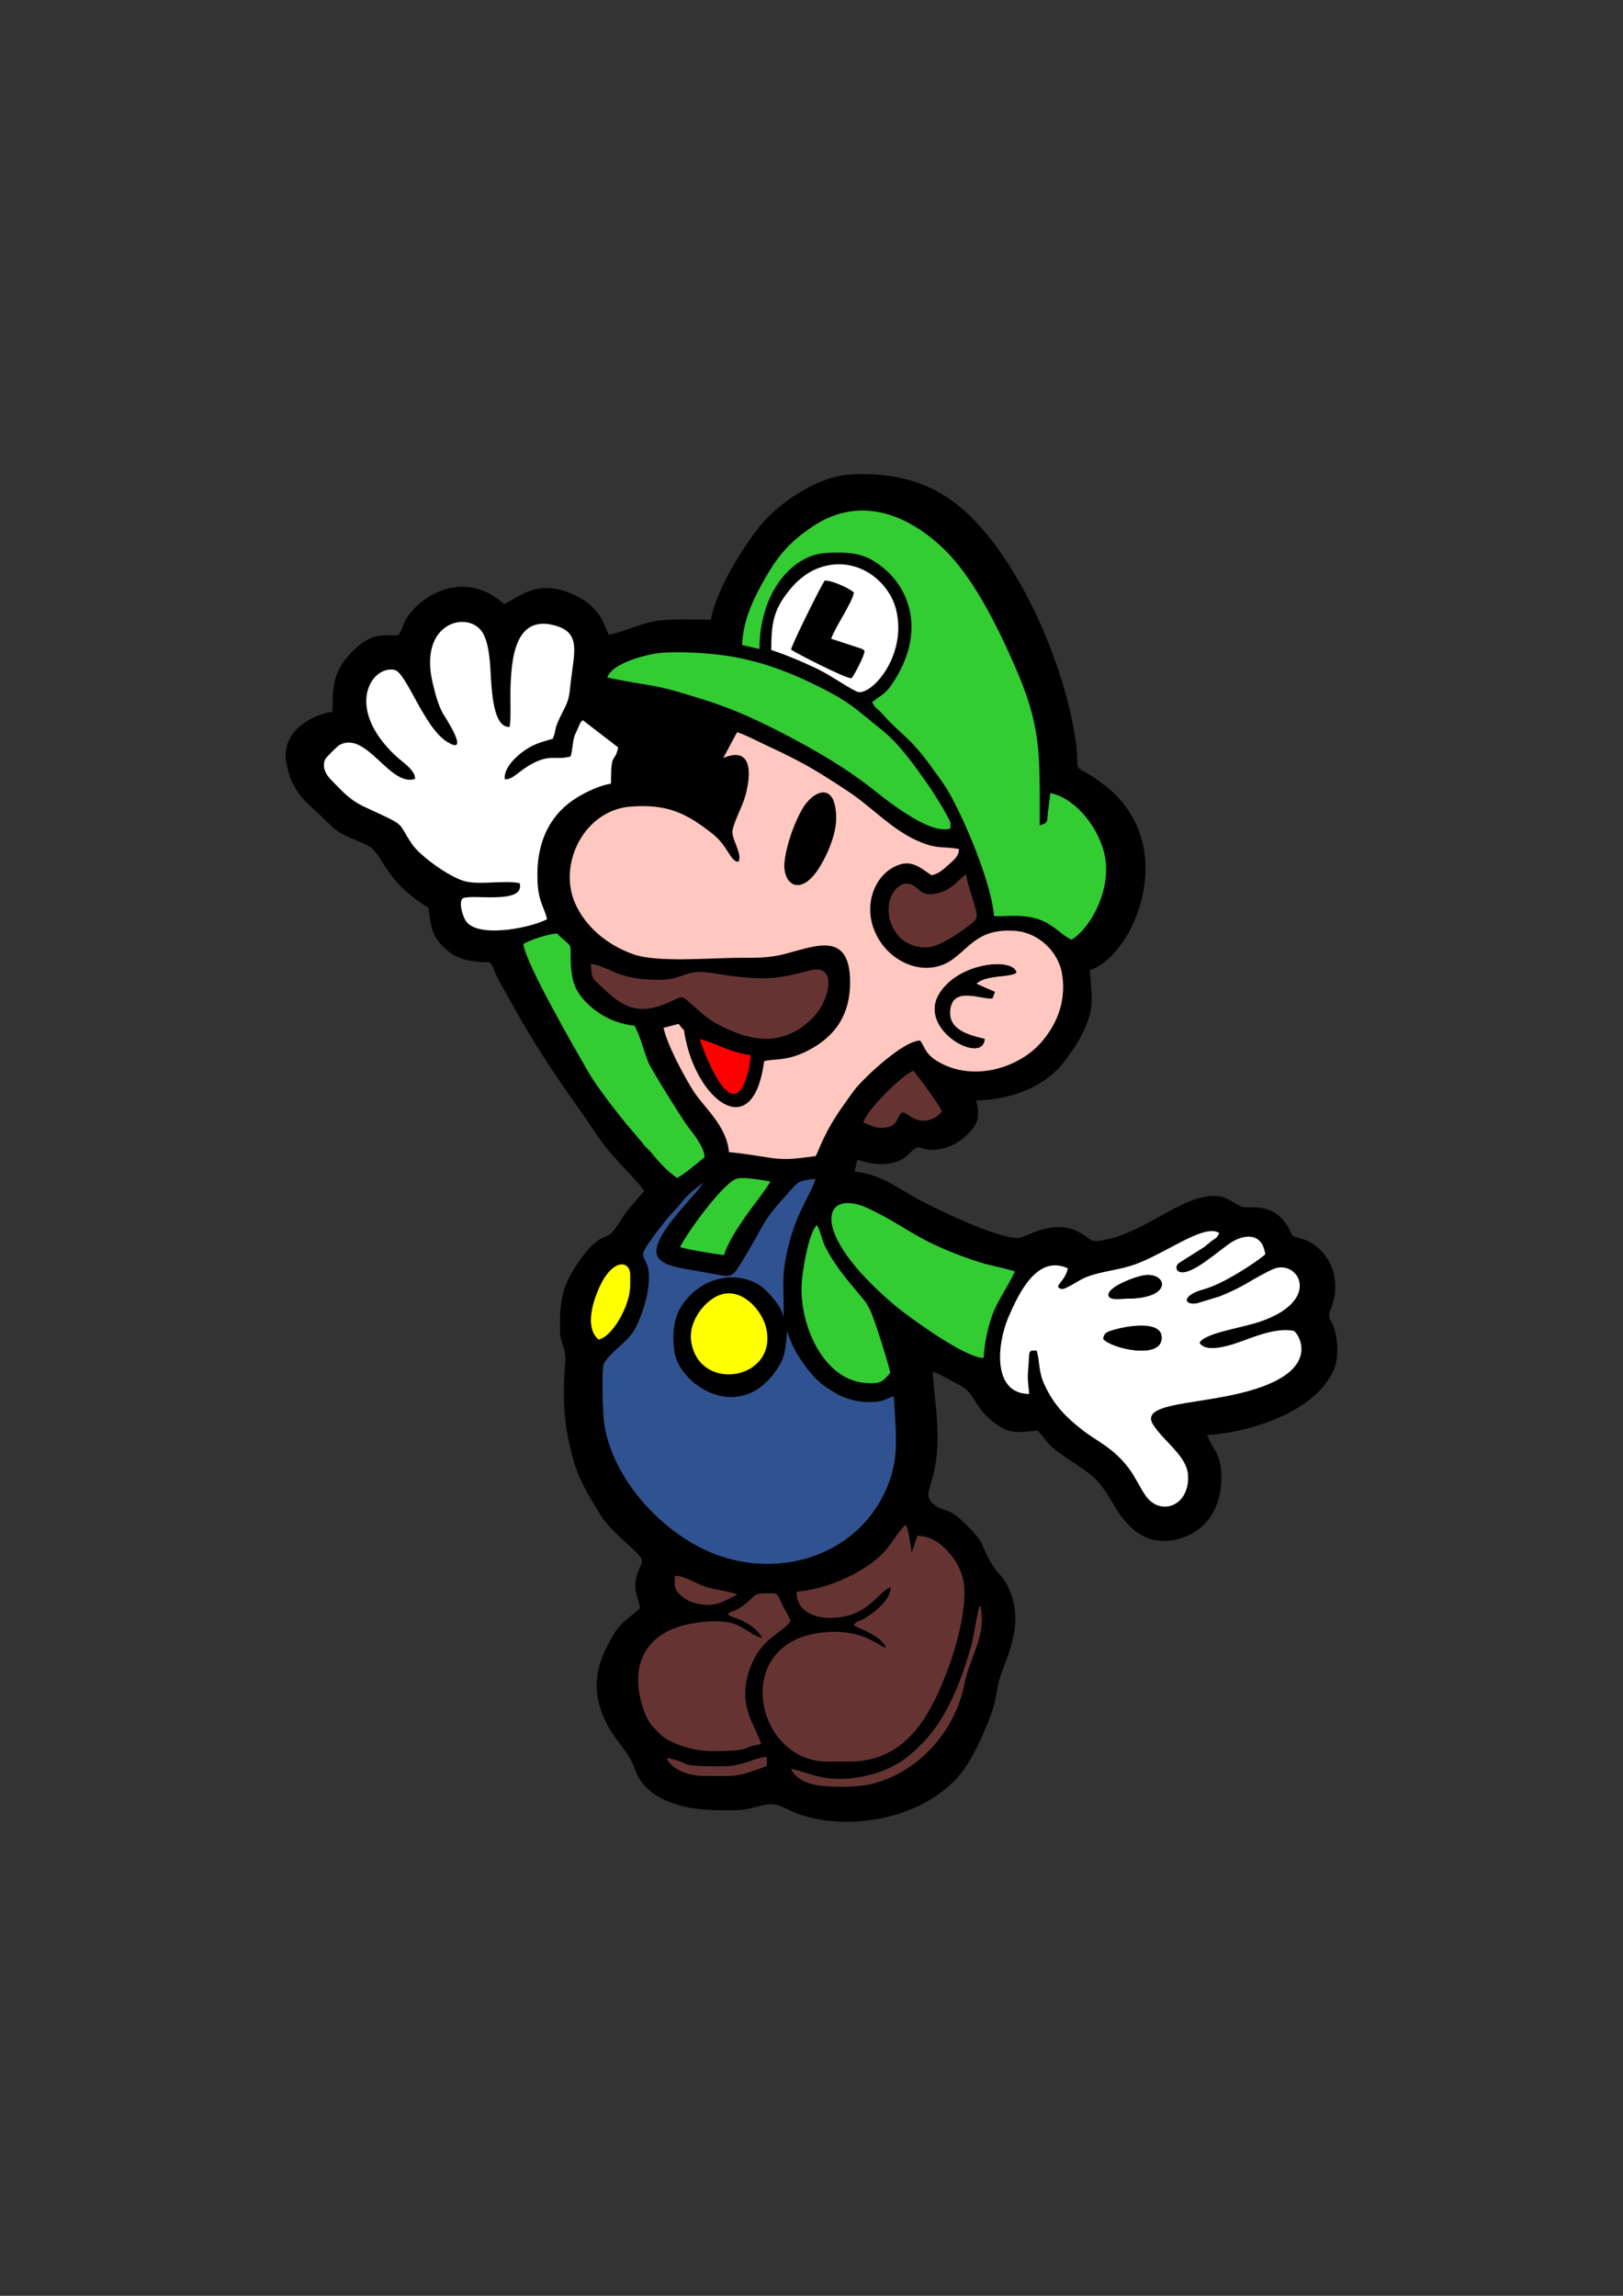
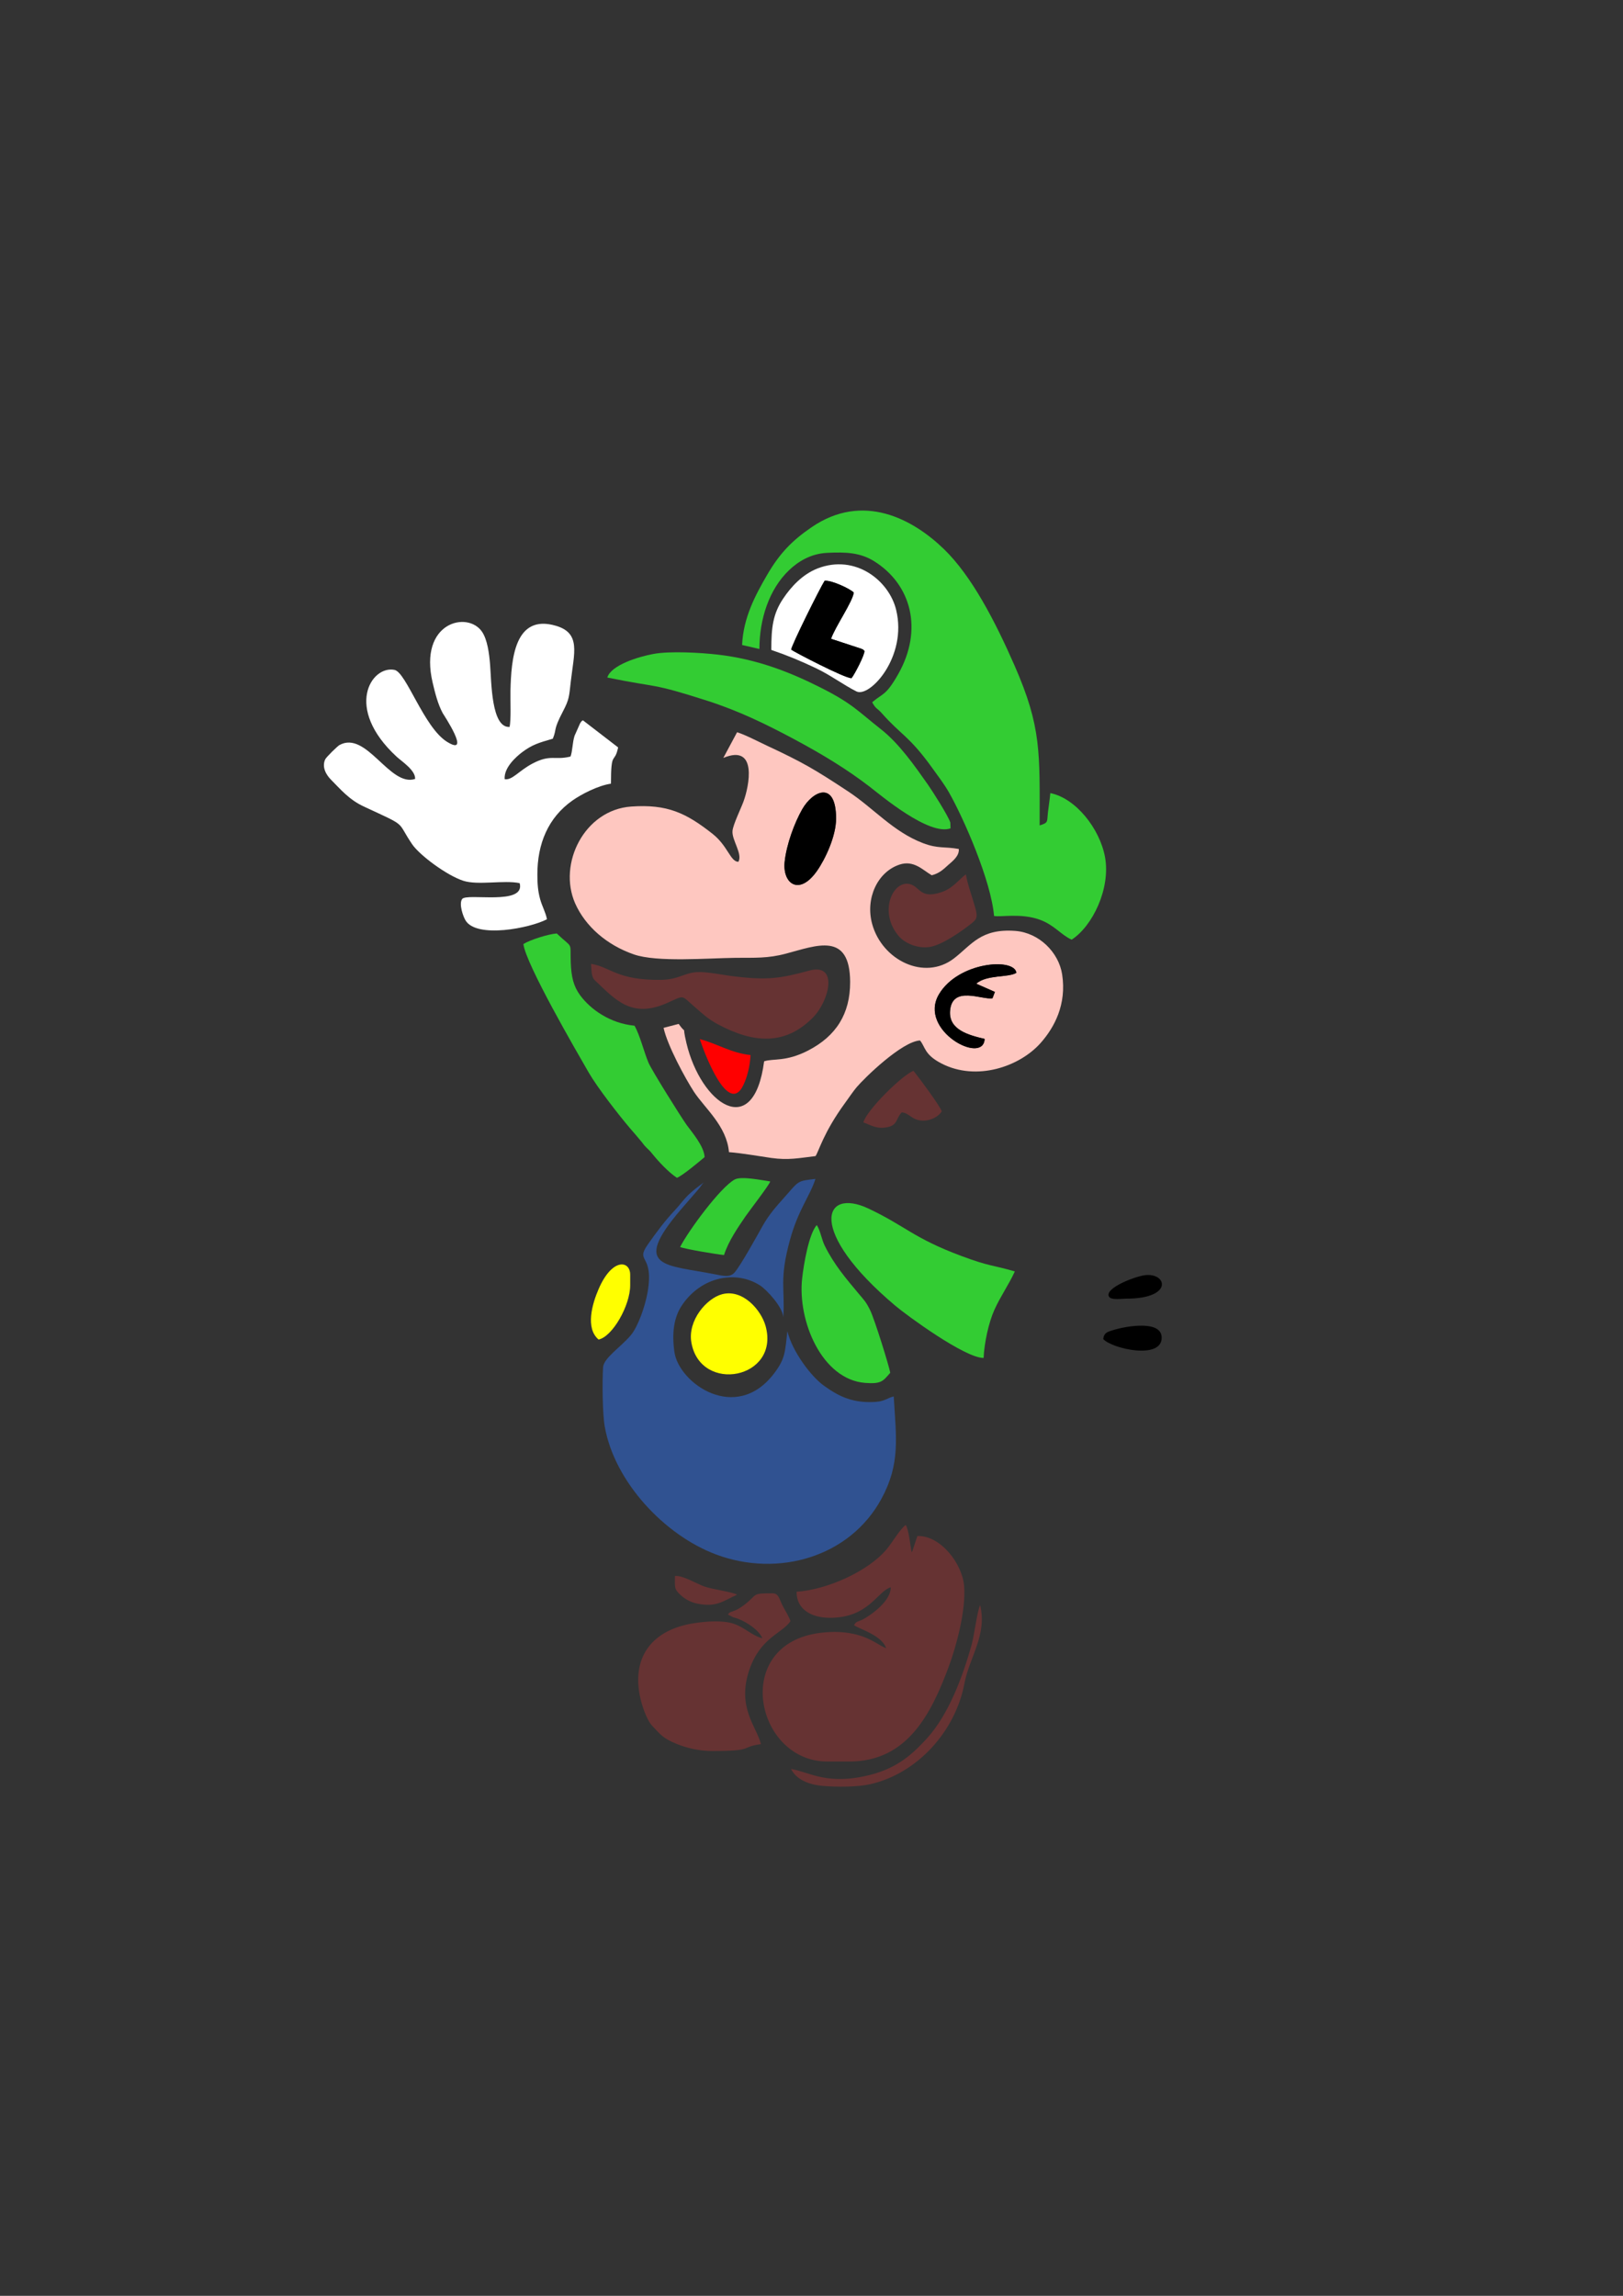
<svg xmlns="http://www.w3.org/2000/svg" xml:space="preserve" width="210mm" height="297mm" version="1.1" style="shape-rendering:geometricPrecision; text-rendering:geometricPrecision; image-rendering:optimizeQuality; fill-rule:evenodd; clip-rule:evenodd" viewBox="0 0 21000 29700">
  <rect x="0" y="0" width="21000" height="29700" fill="#333333" stroke="none" />
  <defs>
    <style type="text/css">
   
    .fil0 {fill:black}
    .fil2 {fill:#305291}
    .fil3 {fill:#33CC33}
    .fil5 {fill:#663333}
    .fil1 {fill:#FEC7C0}
    .fil7 {fill:red}
    .fil6 {fill:yellow}
    .fil4 {fill:white}
   
  </style>
  </defs>
  <g id="Слой_x0020_1">
    <g id="_2128763418544">
-       <path class="fil0" d="M8627 22742c387,81 68,108 741,108 248,0 382,-110 553,-120l0 115c-411,152 -377,129 -807,129 -228,0 -426,-92 -487,-232zm1608 142c245,42 473,220 1035,74 355,-93 547,-276 727,-473 273,-301 459,-787 577,-1216 32,-119 71,-431 108,-504 93,389 -138,668 -204,1017 -118,618 -610,1163 -1221,1300 -167,37 -429,37 -605,22 -195,-16 -351,-87 -417,-220zm-816 -1997c35,-60 62,-9 221,-133 167,-131 82,-142 354,-142 86,0 86,74 138,171 35,66 73,123 96,189 -109,162 -389,209 -533,632 -164,484 95,733 151,959 -281,39 -72,89 -630,89 -166,0 -321,-36 -457,-90 -185,-75 -213,-124 -321,-237 -72,-76 -137,-271 -161,-397 -96,-505 170,-849 708,-930 154,-24 362,-39 503,6 151,49 241,157 376,189 -45,-106 -199,-207 -313,-251 -27,-11 -40,-12 -66,-21l-66 -34zm-686 -499c98,-11 275,97 375,134 110,40 358,69 429,108 -179,79 -261,167 -518,115 -81,-17 -156,-58 -211,-109 -89,-82 -75,-100 -75,-248zm2005 541c-239,0 -433,-109 -431,-337 393,-27 920,-261 1162,-546 80,-94 166,-252 249,-318 42,55 61,276 78,354 3,-4 7,-16 8,-13l66 -198c295,-11 580,351 605,647 25,313 -101,780 -200,1045 -224,601 -531,1225 -1284,1225l-287 0c-932,0 -1248,-1524 -86,-1665 164,-20 325,-16 482,28 185,51 280,140 366,171 -58,-173 -369,-254 -416,-299 40,-64 45,-30 151,-94 120,-73 325,-233 325,-395 -173,49 -283,395 -788,395zm-1395 -4186c271,-71 506,207 563,411 189,686 -842,880 -960,215 -51,-287 197,-573 397,-626zm2176 1016c-95,109 -115,147 -325,131 -559,-44 -876,-800 -815,-1352 21,-188 87,-575 189,-690 48,73 63,187 104,269 122,246 275,423 442,623 67,80 92,101 145,210 59,122 244,718 260,809zm-3774 -430c-174,-147 -82,-463 0,-652 175,-407 409,-373 409,-186l0 135c0,265 -231,667 -409,703zm6072 -921c-41,184 -199,233 -85,267 44,14 219,-104 272,-130 188,-92 431,-106 639,-173 413,-132 932,-551 1132,-421 -27,64 -44,64 -88,96 -37,27 -69,57 -103,83l-332 210c-39,31 -44,92 5,112 155,65 523,-287 685,-386 135,-83 386,-144 429,161 -153,129 -560,389 -796,452 -277,74 -274,208 -89,182l299 -91c120,-49 246,-108 353,-171 95,-56 240,-140 341,-183 315,-131 643,405 -180,683 -252,85 -701,142 -779,271 90,155 467,11 592,-35 167,-62 423,-159 628,-118 56,30 297,397 -268,663 -683,322 -1784,207 -1546,560 147,218 428,400 445,638 29,407 -361,547 -552,265 -76,-112 -136,-248 -212,-347 -210,-274 -400,-340 -602,-497 -216,-168 -374,-330 -492,-590 -80,-173 -56,-300 -100,-437 -121,-6 -88,2 -110,247 -11,133 2,186 14,314 -483,-3 -417,-653 -265,-1002 129,-293 363,-806 765,-623zm-1090 1159c-241,3 -998,-553 -1141,-674 -1149,-967 -941,-1538 -348,-1258 483,229 578,380 1198,612 375,140 401,115 695,201 -80,175 -184,318 -265,498 -72,159 -131,425 -139,621zm-3927 -1435c108,-211 520,-772 706,-873 85,-47 348,9 460,25 -10,43 -271,380 -321,453 -95,140 -219,317 -277,499 -96,-9 -504,-77 -568,-104zm306 -835c-26,26 -41,56 -68,87l-227 262c-655,765 -196,712 444,840 108,21 192,42 251,-26 78,-89 299,-489 362,-602 83,-148 182,-257 278,-365 195,-220 164,-214 405,-242 -68,217 -222,396 -330,791 -142,518 -61,628 -86,1000 -6,-134 -216,-357 -298,-411 -309,-201 -756,-121 -1010,250 -111,162 -134,368 -101,607 55,405 796,931 1291,278 145,-191 140,-275 171,-545 65,267 308,586 470,703 111,79 233,159 397,194 91,20 196,25 292,16 105,-10 134,-49 217,-69 32,540 87,872 -160,1326 -409,752 -1335,1019 -2138,719 -669,-250 -1315,-941 -1441,-1654 -30,-168 -33,-585 -22,-766 8,-122 221,-256 356,-413 94,-110 187,-371 220,-559 87,-506 -166,-379 4,-620 110,-156 217,-301 343,-435 68,-71 109,-135 182,-206 65,-63 124,-105 198,-160zm2065 -777c43,-160 507,-617 649,-667 72,89 345,457 365,524 -34,61 -136,123 -247,120 -143,-5 -170,-98 -270,-107 -79,81 -50,165 -187,192 -140,28 -215,-28 -310,-62zm-2116 -1077c227,59 403,179 656,206 -6,135 -41,280 -92,387 -197,413 -508,-420 -564,-593zm-1357 -760c-50,-47 -42,-127 -51,-214 257,41 336,215 909,207 223,-4 296,-89 459,-100 128,-8 341,38 478,54 442,54 605,27 979,-74 378,-102 261,388 48,606 -362,368 -773,333 -1228,91 -137,-73 -213,-149 -309,-232 -173,-148 -120,-150 -344,-49 -468,212 -677,-41 -941,-289zm-192 192c135,183 387,364 704,394 72,127 121,336 181,479 43,100 421,704 495,807 66,91 224,272 231,414 -76,64 -282,237 -358,268 -108,-71 -237,-209 -316,-307 -33,-41 -39,-46 -82,-87 -34,-34 -38,-47 -69,-83 -52,-64 -83,-97 -140,-164 -144,-169 -421,-525 -533,-718 -166,-288 -813,-1401 -847,-1665 82,-53 323,-130 432,-137 216,205 171,93 181,374 7,185 34,306 121,425zm4991 -1564c28,151 83,289 124,440 31,115 17,142 -53,197 -128,101 -371,272 -530,301 -168,30 -336,-54 -406,-135 -275,-318 -75,-740 147,-675 127,37 127,194 401,103 145,-47 219,-156 317,-231zm-2610 2419c116,-40 279,10 570,-140 362,-187 544,-475 543,-887 -3,-655 -436,-470 -831,-366 -237,63 -400,52 -649,54 -361,4 -1020,60 -1318,-44 -348,-120 -627,-361 -760,-660 -226,-513 119,-1210 725,-1253 467,-33 711,83 1054,354 198,157 229,360 333,361 58,-103 -88,-282 -76,-401 8,-83 108,-286 142,-379 72,-195 188,-752 -261,-564l178 -332c90,25 288,127 386,173 468,218 621,309 1049,591 331,217 584,523 970,670 197,75 276,42 464,76 9,93 -88,163 -138,208 -58,52 -112,107 -212,132 -113,-64 -230,-200 -417,-138 -288,96 -444,441 -354,768 128,469 676,739 1058,446 229,-176 346,-390 796,-356 306,24 560,277 604,562 60,389 -100,685 -275,884 -274,312 -834,501 -1284,270 -227,-116 -210,-216 -280,-299 -234,13 -717,483 -820,605 -45,53 -101,137 -150,204 -281,385 -338,624 -382,687 -219,26 -350,55 -572,24 -174,-25 -372,-61 -548,-75 -28,-338 -313,-568 -453,-781 -113,-174 -344,-600 -393,-827l195 -51c119,166 35,-28 101,249 186,782 869,1276 1005,235zm-2029 -4965c49,-162 405,-270 596,-305 214,-40 613,-17 837,9 508,59 933,227 1331,428 409,206 486,309 779,539 234,184 437,475 605,714 56,80 257,393 290,490l3 76c-278,101 -904,-429 -1047,-539 -298,-229 -615,-421 -987,-620 -355,-189 -701,-359 -1115,-492 -737,-236 -604,-160 -1292,-300zm-2487 1312c8,-111 -173,-227 -240,-289 -683,-631 -326,-1182 -27,-1122 152,30 380,742 678,929 328,205 -47,-357 -54,-370 -63,-118 -98,-258 -130,-394 -184,-783 454,-934 640,-657 69,104 91,277 103,420 18,225 15,824 252,810 22,-88 9,-353 12,-471 10,-391 48,-999 590,-837 323,96 233,349 191,716 -23,197 -18,230 -101,389 -133,254 -77,221 -132,355 -185,54 -267,77 -400,177 -69,53 -236,196 -223,347 100,16 181,-109 365,-205 232,-120 283,-37 487,-88 27,-72 23,-175 52,-268l73 -164c25,-35 9,-17 35,-37l456 351c-48,227 -93,24 -93,469 -169,25 -381,136 -497,217 -317,222 -456,563 -455,961 0,114 7,212 36,317 25,91 72,171 88,259 -218,115 -912,252 -1054,14 -29,-47 -88,-210 -44,-275 55,-84 825,91 745,-206 -203,-43 -539,31 -730,-31 -215,-70 -565,-331 -661,-472 -213,-313 -42,-217 -627,-489 -191,-89 -303,-226 -419,-342 -66,-65 -125,-165 -80,-266 13,-30 160,-173 186,-187 350,-191 649,547 978,439zm4609 -1669c0,-283 18,-465 156,-668 98,-146 245,-309 442,-386 489,-190 925,156 1017,535 149,609 -343,1140 -513,1056 -171,-86 -340,-214 -527,-302 -197,-93 -358,-161 -575,-235zm-378 -64c16,-357 173,-646 321,-902 166,-286 327,-450 579,-622 665,-455 1310,-105 1711,283 358,346 662,931 913,1504 352,803 326,1126 326,2071 117,-36 93,-44 108,-174 10,-83 23,-163 30,-244 330,66 640,460 708,828 74,408 -163,895 -432,1068 -137,-61 -224,-190 -412,-258 -245,-89 -513,-30 -592,-49 -38,-452 -391,-1260 -584,-1599 -61,-107 -146,-218 -220,-321 -299,-414 -396,-416 -649,-703 -60,-68 -74,-49 -124,-141 138,-119 177,-81 338,-366 323,-572 171,-1157 -313,-1459 -180,-112 -365,-120 -607,-108 -220,10 -385,121 -492,223 -261,248 -385,637 -385,1021l-224 -52zm-404 -327c-211,-1 -530,-17 -725,19 -214,40 -386,131 -593,177 -59,-87 -83,-381 -524,-548 -406,-154 -604,32 -829,150 -105,-83 -184,-150 -357,-199 -379,-108 -778,142 -931,418 -30,53 -46,161 -98,186 -166,0 -264,-14 -398,62 -88,49 -181,138 -244,212 -176,203 -197,381 -197,714 -308,44 -656,279 -600,637 68,433 293,548 497,756 245,249 280,194 570,344 181,94 200,451 775,798 31,274 56,378 215,529 140,133 326,175 565,177 47,10 68,108 110,197l333 596c403,669 583,892 993,1492 188,275 502,545 574,675l-218 253c-47,61 -161,251 -202,289 -89,82 -201,9 -491,471 -154,245 -184,451 -176,797 5,188 83,202 66,416 -37,468 -20,825 116,1285 78,265 202,440 320,645 111,193 306,346 464,499 163,159 73,128 23,334 -44,183 19,255 47,405 -249,223 -277,186 -451,543 -197,406 -119,790 137,1143 63,88 155,195 205,302 73,155 65,199 174,317 73,80 179,149 307,201 267,107 569,117 883,108 162,-5 271,-60 408,-75 138,-14 249,77 379,123 731,259 1766,19 2181,-623 116,-179 243,-454 322,-676 53,-147 59,-248 92,-398 58,-260 366,-724 128,-1229 -71,-152 -132,-172 -204,-288 -180,-290 -65,-271 -408,-588 -45,-42 -88,-76 -149,-106 -61,-30 -125,-35 -178,-75 -216,-163 -6,-208 19,-776 15,-372 -39,-614 -60,-961 77,21 263,130 351,175 220,111 181,334 537,546 147,87 299,55 470,41 136,149 107,167 332,324 407,283 426,251 671,665 196,329 470,534 875,395 363,-125 515,-462 499,-830 -13,-278 -117,-306 -182,-496 563,-35 1417,-308 1643,-857 61,-148 47,-401 -9,-548 -39,-104 -83,-105 -36,-223 137,-346 25,-693 -263,-865 -75,-45 -159,-50 -234,-88 -112,-249 -250,-386 -600,-364 -90,6 -204,-120 -329,-141 -431,-73 -909,423 -1444,548 -262,61 -203,17 -378,-82 -338,-190 -691,60 -783,69 -263,24 -1147,-401 -1424,-566 -205,-121 -418,-266 -706,-290l35 -157c152,57 368,90 538,16 94,-41 107,-73 174,-131 99,-84 80,-19 234,-12 189,7 351,-78 456,-176 127,-120 205,-215 134,-460 250,-13 444,-48 656,-137 183,-77 361,-209 460,-335 114,-145 218,-291 304,-490 117,-270 68,-430 54,-727 567,-176 1188,-1617 192,-2389 -89,-69 -166,-125 -275,-182 -122,-63 -59,-60 -97,-356 -130,-1006 -757,-2457 -1512,-3073 -356,-291 -811,-450 -1418,-410 -470,30 -982,437 -1163,669 -208,268 -551,786 -632,1209z" />
      <path class="fil1" d="M12740 13440c-14,344 -866,-111 -591,-577 248,-420 974,-477 1002,-279 -89,64 -389,22 -519,142l241 106 -31 82c-129,26 -522,-173 -549,162 -20,246 237,314 447,364zm-1922 -2850c0,227 -140,525 -248,678 -229,326 -444,164 -418,-113 23,-229 128,-511 228,-686 139,-243 438,-375 438,121zm-1459 -785c449,-188 333,369 261,564 -34,93 -134,296 -142,379 -12,119 134,298 76,401 -104,-1 -135,-204 -333,-361 -343,-271 -587,-387 -1054,-354 -606,43 -951,740 -725,1253 133,299 412,540 760,660 298,104 957,48 1318,44 249,-2 412,9 649,-54 395,-104 828,-289 831,366 1,412 -181,700 -543,887 -291,150 -454,100 -570,140 -136,1041 -819,547 -1005,-235 -66,-277 18,-83 -101,-249l-195 51c49,227 280,653 393,827 140,213 425,443 453,781 176,14 374,50 548,75 222,31 353,2 572,-24 44,-63 101,-302 382,-687 49,-67 105,-151 150,-204 103,-122 586,-592 820,-605 70,83 53,183 280,299 450,231 1010,42 1284,-270 175,-199 335,-495 275,-884 -44,-285 -298,-538 -604,-562 -450,-34 -567,180 -796,356 -382,293 -930,23 -1058,-446 -90,-327 66,-672 354,-768 187,-62 304,74 417,138 100,-25 154,-80 212,-132 50,-45 147,-115 138,-208 -188,-34 -267,-1 -464,-76 -386,-147 -639,-453 -970,-670 -428,-282 -581,-373 -1049,-591 -98,-46 -296,-148 -386,-173l-178 332z" />
      <path class="fil2" d="M9106 15297c-74,55 -133,97 -198,160 -73,71 -114,135 -182,206 -126,134 -233,279 -343,435 -170,241 83,114 -4,620 -33,188 -126,449 -220,559 -135,157 -348,291 -356,413 -11,181 -8,598 22,766 126,713 772,1404 1441,1654 803,300 1729,33 2138,-719 247,-454 192,-786 160,-1326 -83,20 -112,59 -217,69 -96,9 -201,4 -292,-16 -164,-35 -286,-115 -397,-194 -162,-117 -405,-436 -470,-703 -31,270 -26,354 -171,545 -495,653 -1236,127 -1291,-278 -33,-239 -10,-445 101,-607 254,-371 701,-451 1010,-250 82,54 292,277 298,411 25,-372 -56,-482 86,-1000 108,-395 262,-574 330,-791 -241,28 -210,22 -405,242 -96,108 -195,217 -278,365 -63,113 -284,513 -362,602 -59,68 -143,47 -251,26 -640,-128 -1099,-75 -444,-840l227 -262c27,-31 42,-61 68,-87z" />
      <path class="fil3" d="M9602 8344l224 52c0,-384 124,-773 385,-1021 107,-102 272,-213 492,-223 242,-12 427,-4 607,108 484,302 636,887 313,1459 -161,285 -200,247 -338,366 50,92 64,73 124,141 253,287 350,289 649,703 74,103 159,214 220,321 193,339 546,1147 584,1599 79,19 347,-40 592,49 188,68 275,197 412,258 269,-173 506,-660 432,-1068 -68,-368 -378,-762 -708,-828 -7,81 -20,161 -30,244 -15,130 9,138 -108,174 0,-945 26,-1268 -326,-2071 -251,-573 -555,-1158 -913,-1504 -401,-388 -1046,-738 -1711,-283 -252,172 -413,336 -579,622 -148,256 -305,545 -321,902z" />
      <path class="fil4" d="M5371 10077c-329,108 -628,-630 -978,-439 -26,14 -173,157 -186,187 -45,101 14,201 80,266 116,116 228,253 419,342 585,272 414,176 627,489 96,141 446,402 661,472 191,62 527,-12 730,31 80,297 -690,122 -745,206 -44,65 15,228 44,275 142,238 836,101 1054,-14 -16,-88 -63,-168 -88,-259 -29,-105 -36,-203 -36,-317 -1,-398 138,-739 455,-961 116,-81 328,-192 497,-217 0,-445 45,-242 93,-469l-456 -351c-26,20 -10,2 -35,37l-73 164c-29,93 -25,196 -52,268 -204,51 -255,-32 -487,88 -184,96 -265,221 -365,205 -13,-151 154,-294 223,-347 133,-100 215,-123 400,-177 55,-134 -1,-101 132,-355 83,-159 78,-192 101,-389 42,-367 132,-620 -191,-716 -542,-162 -580,446 -590,837 -3,118 10,383 -12,471 -237,14 -234,-585 -252,-810 -12,-143 -34,-316 -103,-420 -186,-277 -824,-126 -640,657 32,136 67,276 130,394 7,13 382,575 54,370 -298,-187 -526,-899 -678,-929 -299,-60 -656,491 27,1122 67,62 248,178 240,289z" />
-       <path class="fil4" d="M14275 17323c9,-85 57,-95 148,-122 145,-43 605,-128 608,102 4,291 -642,146 -756,20zm530 -825c294,-44 388,302 -229,302 -62,0 -203,23 -228,-28 -54,-107 323,-254 457,-274zm-988 -90c-402,-183 -636,330 -765,623 -152,349 -218,999 265,1002 -12,-128 -25,-181 -14,-314 22,-245 -11,-253 110,-247 44,137 20,264 100,437 118,260 276,422 492,590 202,157 392,223 602,497 76,99 136,235 212,347 191,282 581,142 552,-265 -17,-238 -298,-420 -445,-638 -238,-353 863,-238 1546,-560 565,-266 324,-633 268,-663 -205,-41 -461,56 -628,118 -125,46 -502,190 -592,35 78,-129 527,-186 779,-271 823,-278 495,-814 180,-683 -101,43 -246,127 -341,183 -107,63 -233,122 -353,171l-299 91c-185,26 -188,-108 89,-182 236,-63 643,-323 796,-452 -43,-305 -294,-244 -429,-161 -162,99 -530,451 -685,386 -49,-20 -44,-81 -5,-112l332 -210c34,-26 66,-56 103,-83 44,-32 61,-32 88,-96 -200,-130 -719,289 -1132,421 -208,67 -451,81 -639,173 -53,26 -228,144 -272,130 -114,-34 44,-83 85,-267z" />
      <path class="fil5" d="M10738 20929c505,0 615,-346 788,-395 0,162 -205,322 -325,395 -106,64 -111,30 -151,94 47,45 358,126 416,299 -86,-31 -181,-120 -366,-171 -157,-44 -318,-48 -482,-28 -1162,141 -846,1665 86,1665l287 0c753,0 1060,-624 1284,-1225 99,-265 225,-732 200,-1045 -25,-296 -310,-658 -605,-647l-66 198c-1,-3 -5,9 -8,13 -17,-78 -36,-299 -78,-354 -83,66 -169,224 -249,318 -242,285 -769,519 -1162,546 -2,228 192,337 431,337z" />
      <path class="fil3" d="M7858 8765c688,140 555,64 1292,300 414,133 760,303 1115,492 372,199 689,391 987,620 143,110 769,640 1047,539l-3 -76c-33,-97 -234,-410 -290,-490 -168,-239 -371,-530 -605,-714 -293,-230 -370,-333 -779,-539 -398,-201 -823,-369 -1331,-428 -224,-26 -623,-49 -837,-9 -191,35 -547,143 -596,305z" />
      <path class="fil5" d="M9864 21193c-135,-32 -225,-140 -376,-189 -141,-45 -349,-30 -503,-6 -538,81 -804,425 -708,930 24,126 89,321 161,397 108,113 136,162 321,237 136,54 291,90 457,90 558,0 349,-50 630,-89 -56,-226 -315,-475 -151,-959 144,-423 424,-470 533,-632 -23,-66 -61,-123 -96,-189 -52,-97 -52,-171 -138,-171 -272,0 -187,11 -354,142 -159,124 -186,73 -221,133l66 34c26,9 39,10 66,21 114,44 268,145 313,251z" />
      <path class="fil3" d="M12727 17567c8,-196 67,-462 139,-621 81,-180 185,-323 265,-498 -294,-86 -320,-61 -695,-201 -620,-232 -715,-383 -1198,-612 -593,-280 -801,291 348,1258 143,121 900,677 1141,674z" />
      <path class="fil3" d="M6772 12213c34,264 681,1377 847,1665 112,193 389,549 533,718 57,67 88,100 140,164 31,36 35,49 69,83 43,41 49,46 82,87 79,98 208,236 316,307 76,-31 282,-204 358,-268 -7,-142 -165,-323 -231,-414 -74,-103 -452,-707 -495,-807 -60,-143 -109,-352 -181,-479 -317,-30 -569,-211 -704,-394 -87,-119 -114,-240 -121,-425 -10,-281 35,-169 -181,-374 -109,7 -350,84 -432,137z" />
      <path class="fil5" d="M7647 12469c9,87 1,167 51,214 264,248 473,501 941,289 224,-101 171,-99 344,49 96,83 172,159 309,232 455,242 866,277 1228,-91 213,-218 330,-708 -48,-606 -374,101 -537,128 -979,74 -137,-16 -350,-62 -478,-54 -163,11 -236,96 -459,100 -573,8 -652,-166 -909,-207z" />
      <path class="fil4" d="M10237 8404c3,-54 374,-800 433,-891 87,-9 323,100 377,152 -14,120 -242,445 -294,599l390 128c38,19 12,0 42,29 5,49 -129,306 -167,352 -78,7 -748,-342 -781,-369zm-257 4c217,74 378,142 575,235 187,88 356,216 527,302 170,84 662,-447 513,-1056 -92,-379 -528,-725 -1017,-535 -197,77 -344,240 -442,386 -138,203 -156,385 -156,668z" />
      <path class="fil3" d="M11519 17759c-16,-91 -201,-687 -260,-809 -53,-109 -78,-130 -145,-210 -167,-200 -320,-377 -442,-623 -41,-82 -56,-196 -104,-269 -102,115 -168,502 -189,690 -61,552 256,1308 815,1352 210,16 230,-22 325,-131z" />
      <path class="fil6" d="M9343 16743c-200,53 -448,339 -397,626 118,665 1149,471 960,-215 -57,-204 -292,-482 -563,-411z" />
      <path class="fil5" d="M12497 11311c-98,75 -172,184 -317,231 -274,91 -274,-66 -401,-103 -222,-65 -422,357 -147,675 70,81 238,165 406,135 159,-29 402,-200 530,-301 70,-55 84,-82 53,-197 -41,-151 -96,-289 -124,-440z" />
      <path class="fil0" d="M10237 8404c33,27 703,376 781,369 38,-46 172,-303 167,-352 -30,-29 -4,-10 -42,-29l-390 -128c52,-154 280,-479 294,-599 -54,-52 -290,-161 -377,-152 -59,91 -430,837 -433,891z" />
      <path class="fil3" d="M8800 16132c64,27 472,95 568,104 58,-182 182,-359 277,-499 50,-73 311,-410 321,-453 -112,-16 -375,-72 -460,-25 -186,101 -598,662 -706,873z" />
      <path class="fil0" d="M10818 10590c0,-496 -299,-364 -438,-121 -100,175 -205,457 -228,686 -26,277 189,439 418,113 108,-153 248,-451 248,-678z" />
      <path class="fil5" d="M11171 14520c95,34 170,90 310,62 137,-27 108,-111 187,-192 100,9 127,102 270,107 111,3 213,-59 247,-120 -20,-67 -293,-435 -365,-524 -142,50 -606,507 -649,667z" />
      <path class="fil0" d="M12740 13440c-210,-50 -467,-118 -447,-364 27,-335 420,-136 549,-162l31 -82 -241 -106c130,-120 430,-78 519,-142 -28,-198 -754,-141 -1002,279 -275,466 577,921 591,577z" />
      <path class="fil5" d="M10235 22884c66,133 222,204 417,220 176,15 438,15 605,-22 611,-137 1103,-682 1221,-1300 66,-349 297,-628 204,-1017 -37,73 -76,385 -108,504 -118,429 -304,915 -577,1216 -180,197 -372,380 -727,473 -562,146 -790,-32 -1035,-74z" />
      <path class="fil6" d="M7745 17329c178,-36 409,-438 409,-703l0 -135c0,-187 -234,-221 -409,186 -82,189 -174,505 0,652z" />
      <path class="fil7" d="M9711 13649c-253,-27 -429,-147 -656,-206 56,173 367,1006 564,593 51,-107 86,-252 92,-387z" />
      <path class="fil0" d="M14275 17323c114,126 760,271 756,-20 -3,-230 -463,-145 -608,-102 -91,27 -139,37 -148,122z" />
-       <path class="fil5" d="M8627 22742c61,140 259,232 487,232 430,0 396,23 807,-129l0 -115c-171,10 -305,120 -553,120 -673,0 -354,-27 -741,-108z" />
      <path class="fil5" d="M9019 20745c257,52 339,-36 518,-115 -71,-39 -319,-68 -429,-108 -100,-37 -277,-145 -375,-134 0,148 -14,166 75,248 55,51 130,92 211,109z" />
      <path class="fil0" d="M14805 16498c-134,20 -511,167 -457,274 25,51 166,28 228,28 617,0 523,-346 229,-302z" />
    </g>
  </g>
</svg>